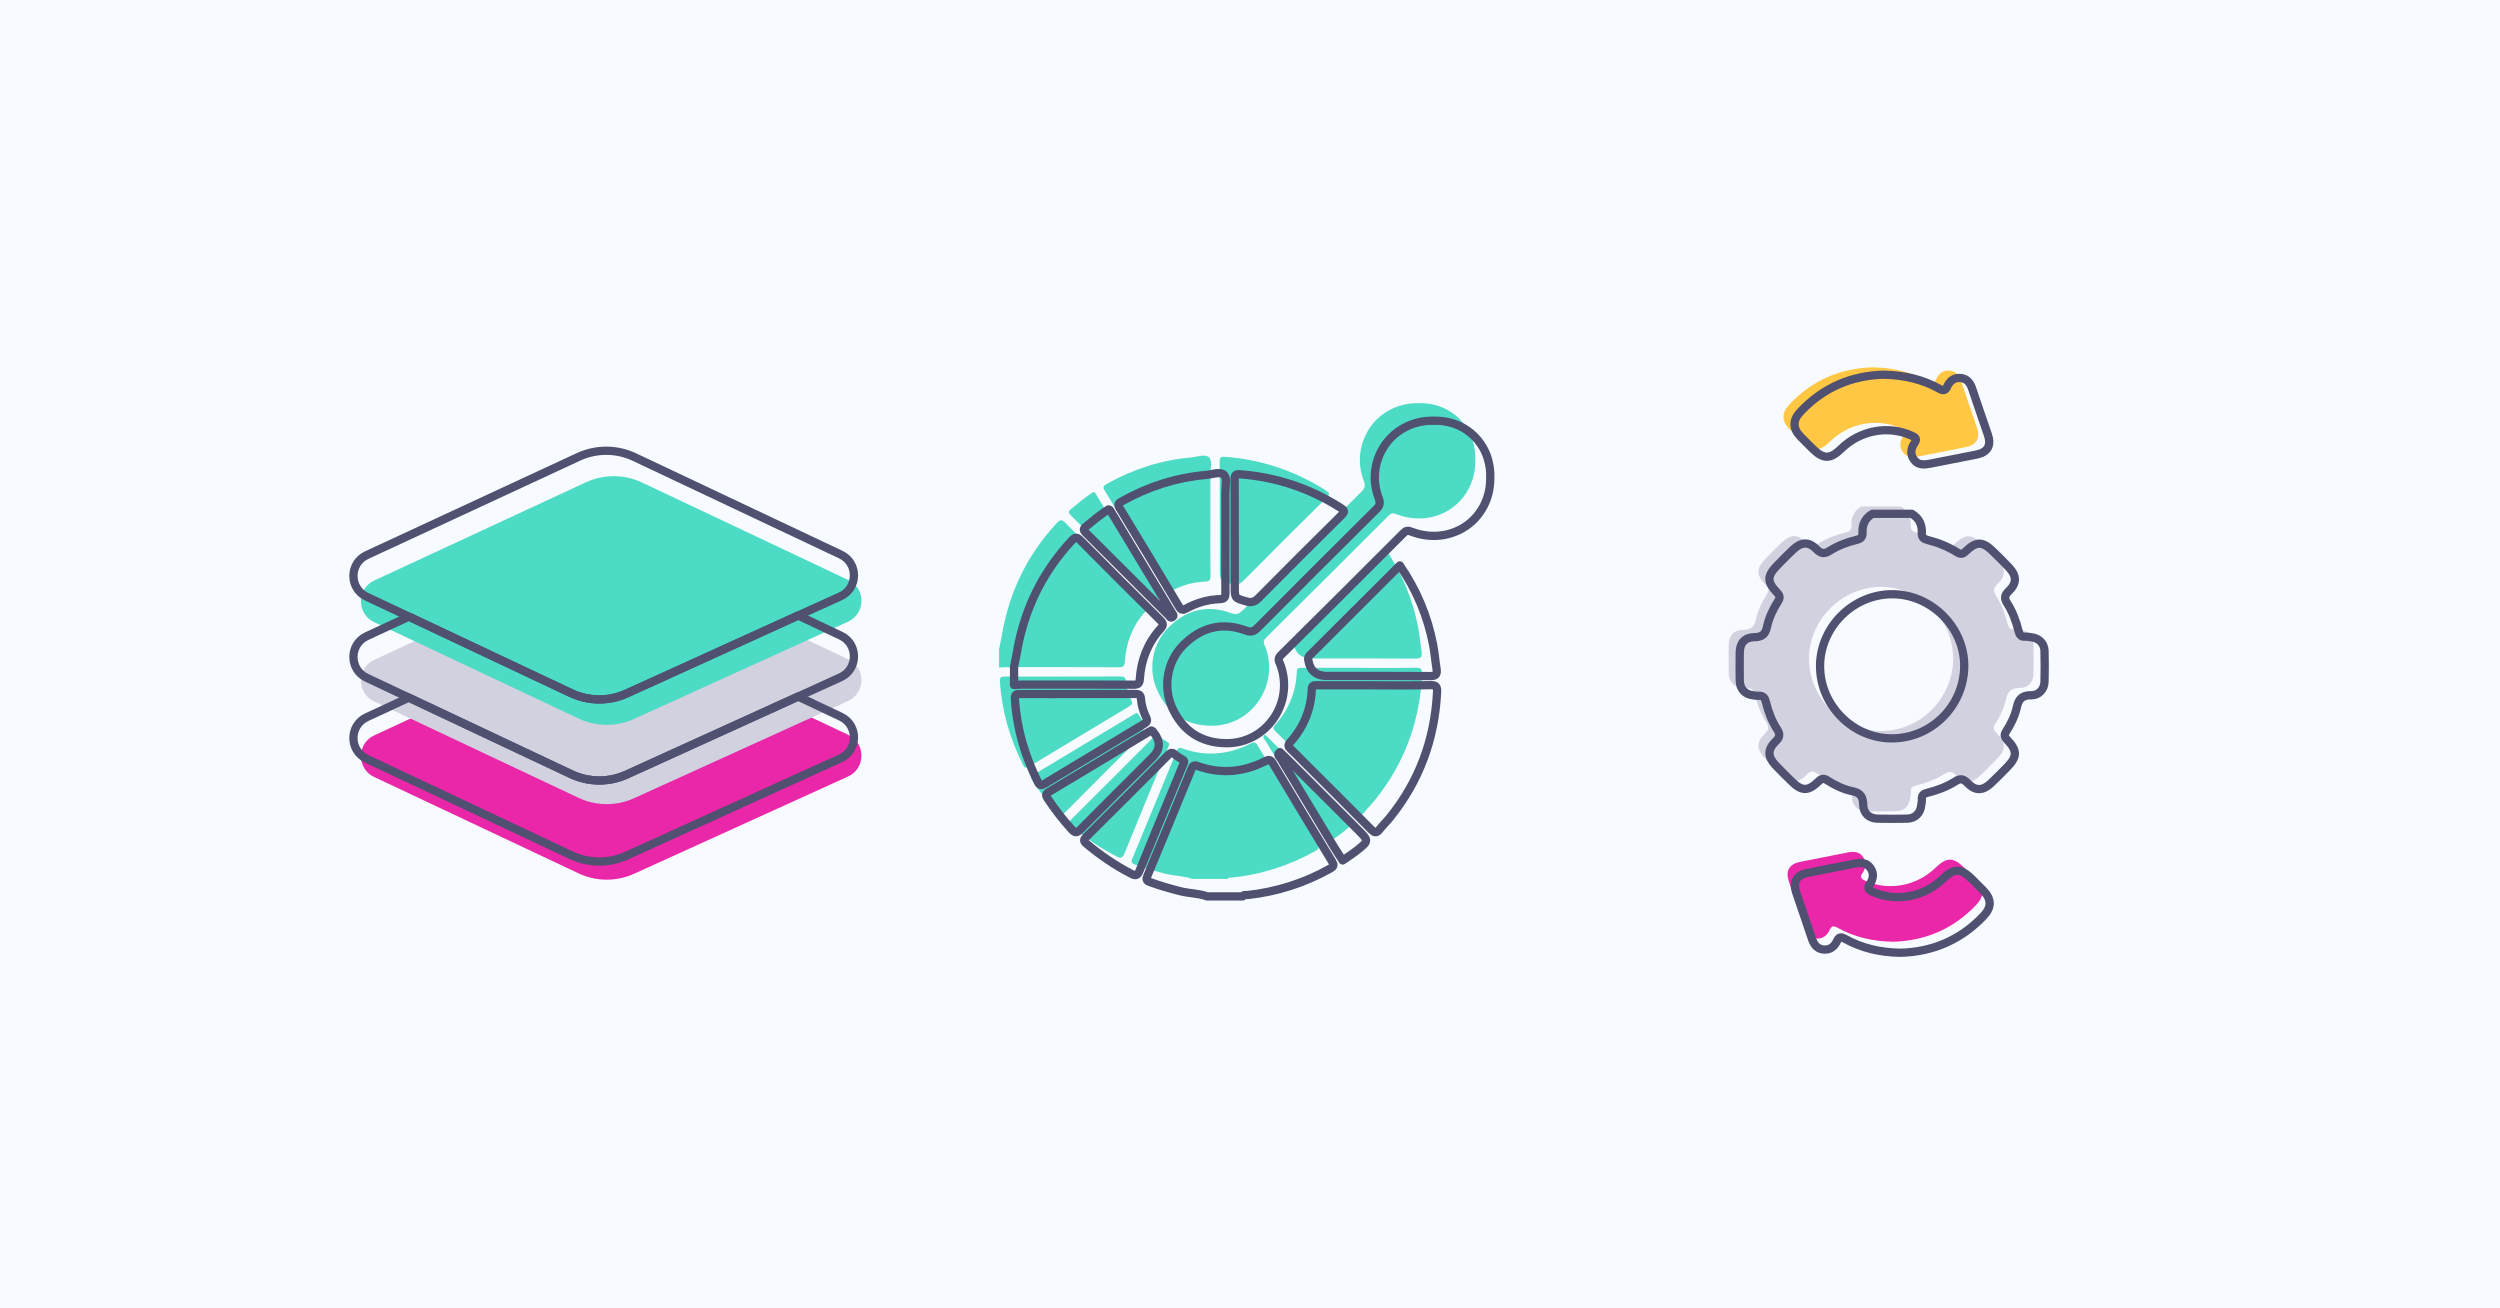
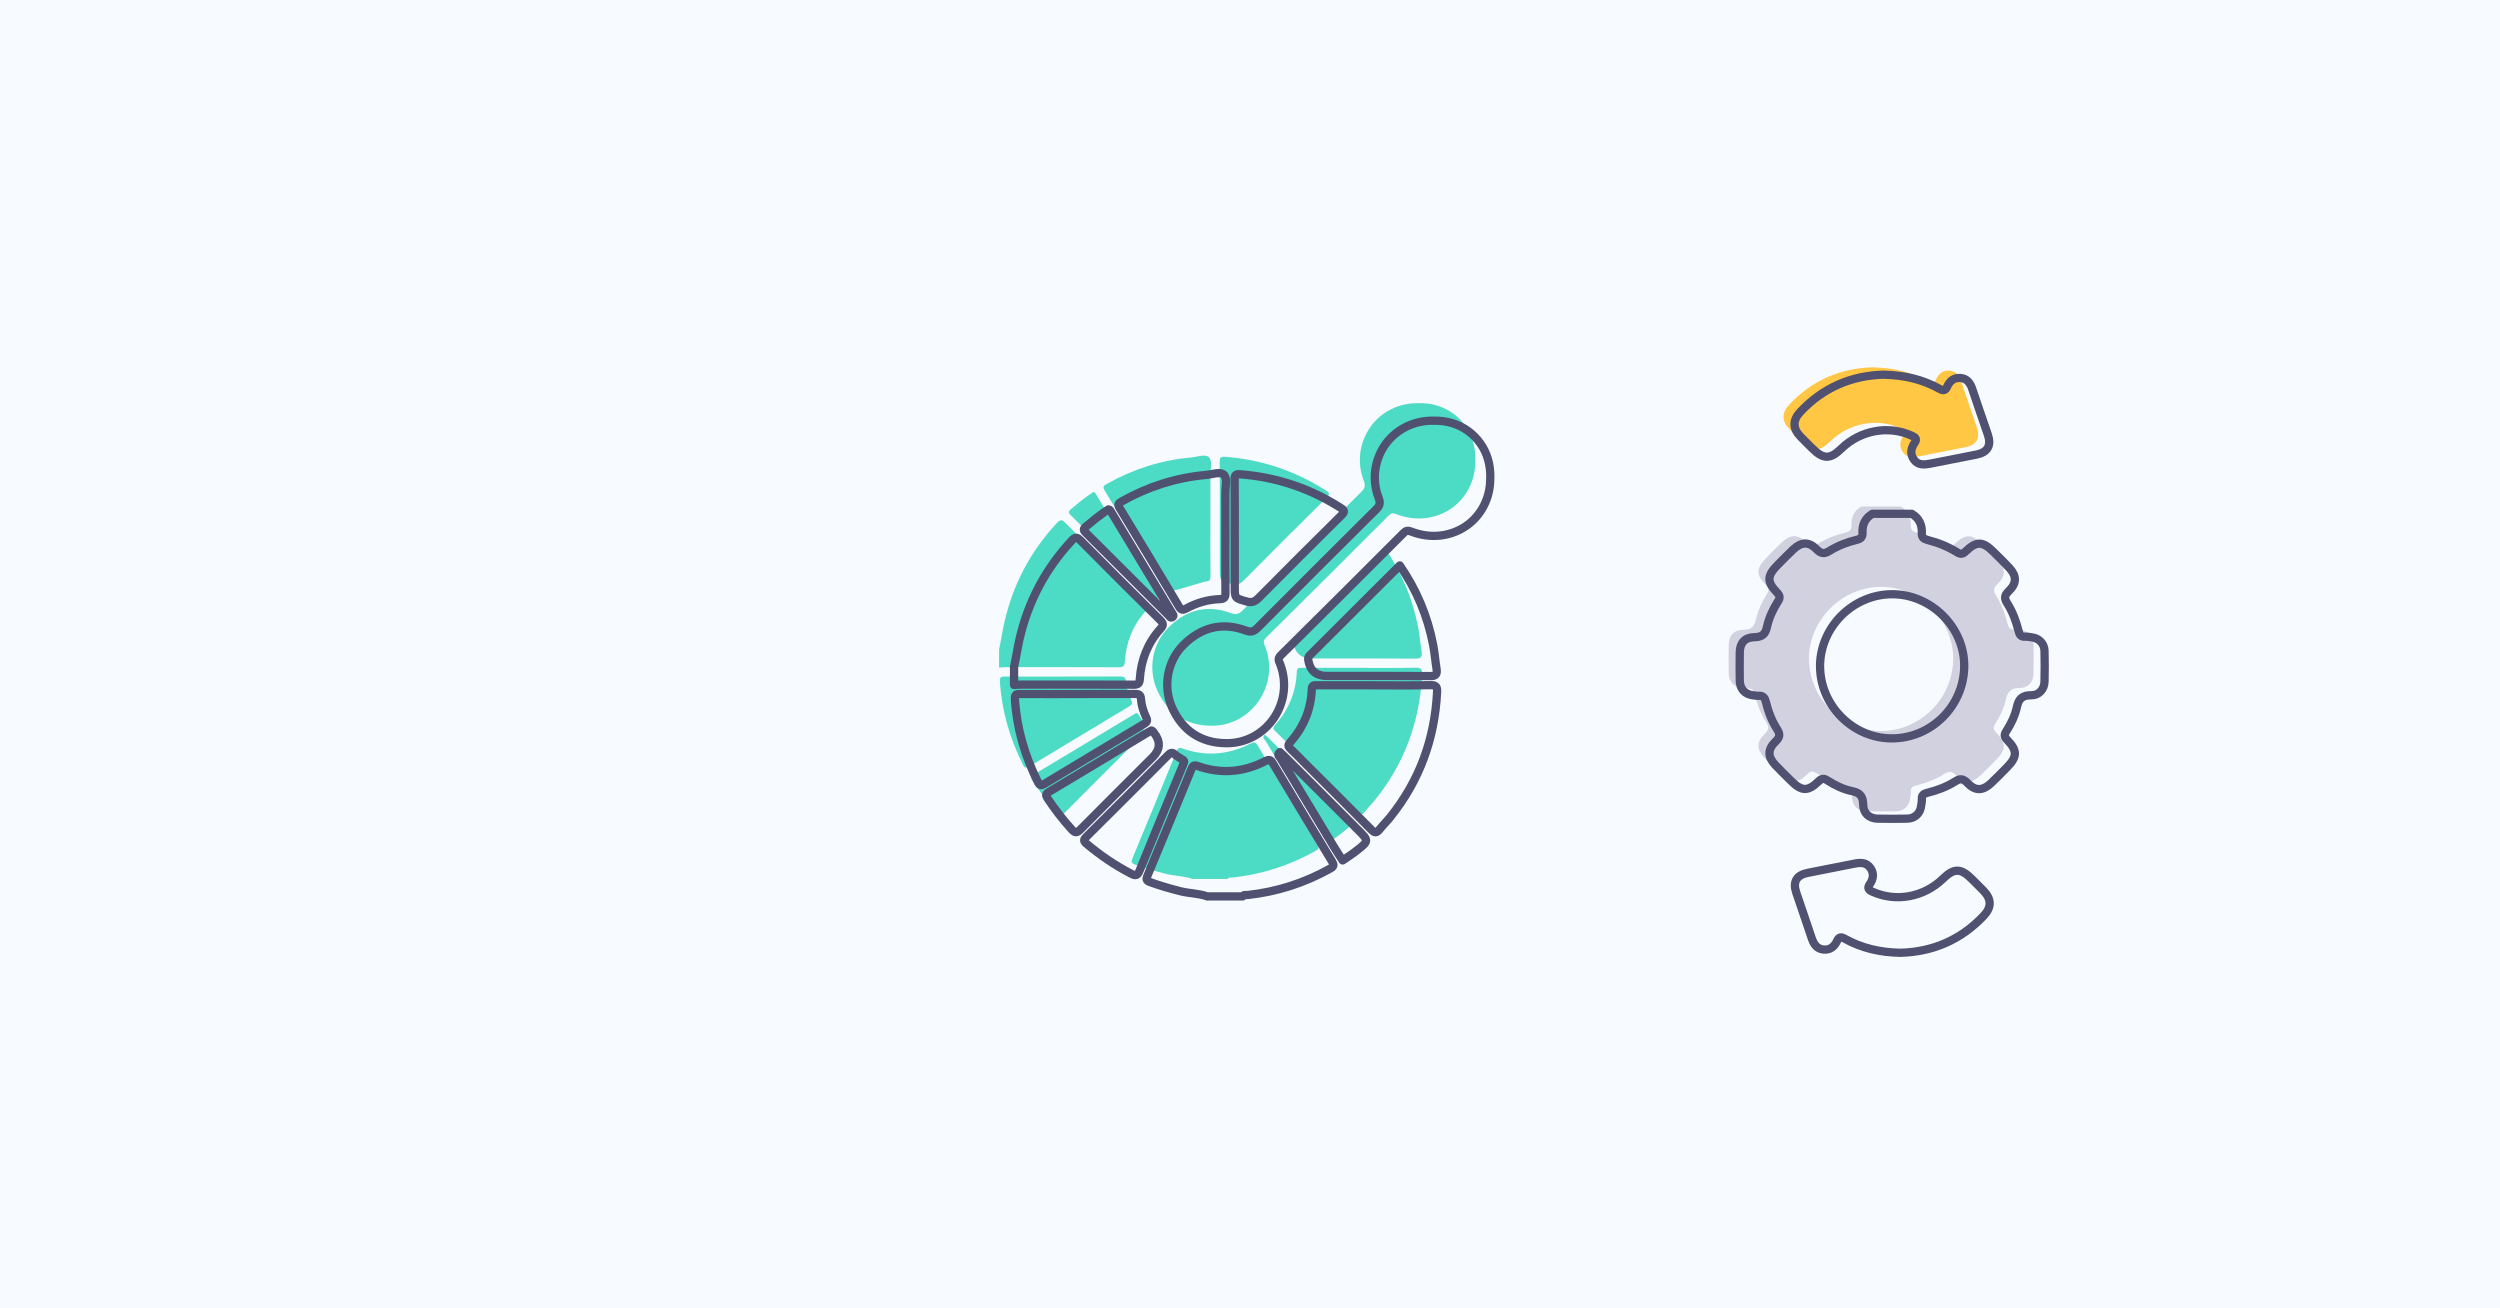
<svg xmlns="http://www.w3.org/2000/svg" width="1200" height="628" viewBox="0 0 1200 628" fill="none">
  <rect width="1200" height="628" fill="#F7FAFF" />
  <g clip-path="url(#clip0_214_6)">
    <g clip-path="url(#clip1_214_6)">
      <path d="M277.749 419.224L179.572 372.941C171.135 368.953 171.171 356.915 179.627 352.981L281.262 305.829C289.79 301.877 299.622 301.913 308.114 305.919L407.196 352.746C415.67 356.752 415.58 368.844 407.051 372.724L304.348 419.405C295.892 423.248 286.151 423.194 277.749 419.224Z" fill="#EA26A9" />
      <path d="M277.749 382.984L179.572 336.684C171.135 332.695 171.171 320.658 179.627 316.724L281.262 269.571C289.79 265.619 299.622 265.656 308.114 269.662L407.196 316.488C415.67 320.495 415.58 332.587 407.051 336.466L304.348 383.148C295.892 386.991 286.151 386.937 277.749 382.966V382.984Z" fill="#D1D1E0" />
      <path d="M277.749 344.914L179.572 298.613C171.135 294.625 171.171 282.587 179.627 278.654L281.262 231.501C289.79 227.549 299.622 227.585 308.114 231.591L407.196 278.418C415.67 282.424 415.58 294.516 407.051 298.396L304.348 345.077C295.892 348.92 286.151 348.866 277.749 344.896V344.914Z" fill="#4CDBC4" />
      <path d="M403.45 286.214L383.134 295.442L341.162 314.531L300.747 332.896C292.291 336.739 282.568 336.666 274.148 332.714L237.825 315.583L196.251 295.968L175.972 286.414C167.516 282.425 167.552 270.388 176.026 266.454L277.661 219.301C286.189 215.349 296.021 215.386 304.513 219.392L403.595 266.218C412.069 270.225 411.979 282.335 403.45 286.214Z" stroke="#505071" stroke-width="3.97" stroke-linecap="round" stroke-linejoin="round" />
-       <path d="M403.45 325.1L383.116 334.346L300.747 371.8C292.291 375.643 282.568 375.571 274.148 371.601L196.251 334.872L175.972 325.318C167.516 321.33 167.552 309.292 176.026 305.358L196.251 295.968L237.825 315.583L274.148 332.714C282.568 336.667 292.291 336.739 300.747 332.896L341.162 314.531L383.134 295.442L403.595 305.123C412.069 309.129 411.979 321.221 403.45 325.1Z" stroke="#505071" stroke-width="3.97" stroke-linecap="round" stroke-linejoin="round" />
-       <path d="M403.45 364.004L300.747 410.704C292.291 414.547 282.568 414.475 274.148 410.505L175.972 364.222C167.516 360.234 167.552 348.196 176.026 344.262L196.251 334.872L274.148 371.6C282.568 375.571 292.291 375.643 300.747 371.8L383.116 334.346L403.595 344.027C412.069 348.033 411.979 360.125 403.45 364.004Z" stroke="#505071" stroke-width="3.97" stroke-linecap="round" stroke-linejoin="round" />
    </g>
  </g>
-   <path d="M908.764 452.032C898.892 451.873 890.08 449.806 881.956 445.285C880.19 444.296 879.166 444.367 878.3 446.257C877.011 449.065 874.874 450.848 871.625 450.46C868.357 450.071 866.98 447.687 866.026 444.808C863.624 437.55 861.081 430.327 858.644 423.068C856.931 417.929 858.838 414.75 864.19 413.673C871.695 412.172 879.201 410.724 886.707 409.223C889.638 408.64 892.446 408.64 894.336 411.43C896.084 414.009 895.66 416.658 893.983 419.077C892.605 421.055 893.365 421.885 895.29 422.75C906.575 427.801 919.944 425.364 929.092 416.481C934.425 411.307 937.657 411.342 942.955 416.64C944.739 418.424 946.54 420.19 948.306 421.991C952.474 426.212 952.58 430.133 948.571 434.353C937.604 445.939 924.058 451.608 908.782 452.032H908.764Z" fill="#EA26A9" />
  <path d="M899.158 176.334C908.959 176.564 917.666 178.63 925.701 183.116C927.503 184.123 928.509 183.999 929.339 182.092C930.558 179.354 932.642 177.641 935.715 177.889C938.964 178.153 940.501 180.396 941.472 183.346C943.856 190.622 946.435 197.827 948.89 205.086C950.691 210.419 948.784 213.616 943.274 214.693C935.962 216.141 928.668 217.589 921.357 219.002C918.39 219.567 915.388 219.903 913.339 216.989C911.449 214.304 911.997 211.567 913.728 209.059C915.088 207.099 914.081 206.392 912.403 205.615C901.206 200.476 887.696 202.931 878.566 211.814C873.215 217.006 869.947 216.989 864.667 211.744C862.724 209.819 860.764 207.911 858.874 205.933C855.201 202.119 855.166 198.145 858.804 194.242C869.877 182.392 883.617 176.652 899.122 176.299L899.158 176.334Z" fill="#FFC743" />
  <path d="M912.4 243.143C915.914 245.209 917.362 248.388 917.168 252.344C917.062 254.445 918.139 255.205 920.011 255.682C925.027 256.935 929.795 258.896 934.193 261.615C935.835 262.64 936.842 262.445 938.219 261.121C943.447 256.105 946.378 256.211 951.553 261.351C954.078 263.876 956.675 266.331 959.112 268.962C962.785 272.936 962.803 276.486 958.882 280.23C956.816 282.208 956.639 283.656 958.176 286.057C960.772 290.137 962.45 294.693 963.633 299.409C964.057 301.14 964.745 302.234 966.776 302.076C967.801 301.987 968.86 302.252 969.902 302.376C973.364 302.764 975.96 305.325 976.066 308.822C976.189 313.767 976.189 318.712 976.066 323.639C975.977 327.312 973.399 330.226 969.761 330.191C965.664 330.138 963.703 331.674 962.82 335.772C961.92 339.957 960.012 343.913 957.664 347.551C956.622 349.158 956.781 350.183 958.123 351.578C963.156 356.788 963.05 359.755 957.928 364.911C955.403 367.455 952.948 370.033 950.317 372.47C946.343 376.161 942.776 376.196 939.049 372.276C937.089 370.227 935.641 369.998 933.221 371.534C929.142 374.13 924.585 375.826 919.87 376.991C918.157 377.415 917.009 378.086 917.186 380.117C917.274 381.035 916.991 381.989 916.903 382.925C916.532 386.775 913.972 389.354 910.139 389.424C905.406 389.53 900.673 389.512 895.958 389.424C891.896 389.354 889.123 386.846 889.035 382.801C888.964 379.093 887.834 377.044 883.825 376.232C879.534 375.384 875.472 373.388 871.745 371.004C870.156 369.98 869.132 370.086 867.719 371.428C862.474 376.479 859.542 376.391 854.385 371.252C851.842 368.726 849.264 366.254 846.826 363.64C843.118 359.666 843.082 356.152 846.985 352.373C848.999 350.43 849.317 348.982 847.745 346.545C845.184 342.571 843.453 338.121 842.358 333.511C841.882 331.516 841.087 330.297 838.844 330.456C838.014 330.509 837.184 330.297 836.336 330.226C832.345 329.855 829.855 327.242 829.784 323.162C829.713 318.641 829.731 314.12 829.784 309.599C829.837 305.113 832.221 302.393 836.689 302.323C840.221 302.27 842.04 301.157 842.835 297.448C843.771 293.051 845.732 288.901 848.169 285.069C849.158 283.514 849.175 282.472 847.798 281.024C842.641 275.638 842.782 272.865 848.133 267.479C850.588 265.024 852.972 262.498 855.515 260.15C859.507 256.441 863.003 256.388 866.8 260.256C868.796 262.287 870.403 262.428 872.787 260.944C876.814 258.437 881.229 256.706 885.856 255.611C887.728 255.169 888.788 254.375 888.699 252.273C888.505 248.317 889.953 245.138 893.468 243.09H912.382L912.4 243.143ZM868.337 316.257C868.319 334.924 883.931 350.748 902.492 350.889C921.636 351.048 937.425 335.383 937.531 316.169C937.619 297.554 921.636 281.642 902.881 281.695C884.072 281.748 868.355 297.484 868.319 316.257H868.337Z" fill="#D1D1E0" />
  <path d="M917.7 246.677C921.215 248.743 922.663 251.922 922.469 255.878C922.363 257.98 923.44 258.739 925.312 259.216C930.328 260.47 935.096 262.43 939.493 265.15C941.136 266.174 942.142 265.98 943.52 264.655C948.747 259.64 951.679 259.746 956.854 264.885C959.379 267.41 961.975 269.865 964.412 272.497C968.086 276.47 968.103 280.02 964.183 283.764C962.116 285.742 961.94 287.19 963.476 289.592C966.072 293.671 967.75 298.228 968.933 302.943C969.357 304.674 970.046 305.769 972.077 305.61C973.101 305.522 974.161 305.787 975.203 305.91C978.664 306.299 981.26 308.859 981.366 312.356C981.49 317.301 981.49 322.246 981.366 327.173C981.278 330.847 978.7 333.761 975.061 333.725C970.964 333.672 969.004 335.209 968.121 339.306C967.22 343.492 965.313 347.448 962.964 351.086C961.922 352.693 962.081 353.717 963.423 355.112C968.456 360.322 968.351 363.289 963.229 368.446C960.704 370.989 958.249 373.567 955.617 376.005C951.644 379.696 948.076 379.731 944.35 375.81C942.39 373.762 940.941 373.532 938.522 375.069C934.442 377.665 929.886 379.36 925.171 380.526C923.458 380.949 922.31 381.621 922.486 383.652C922.575 384.57 922.292 385.524 922.204 386.46C921.833 390.31 919.272 392.888 915.44 392.959C910.707 393.065 905.974 393.047 901.258 392.959C897.197 392.888 894.424 390.38 894.336 386.336C894.265 382.627 893.135 380.579 889.126 379.766C884.834 378.919 880.772 376.923 877.046 374.539C875.456 373.514 874.432 373.62 873.019 374.963C867.774 380.013 864.843 379.925 859.686 374.786C857.143 372.261 854.564 369.788 852.127 367.174C848.418 363.201 848.383 359.686 852.286 355.907C854.299 353.964 854.617 352.516 853.045 350.079C850.485 346.105 848.754 341.655 847.659 337.046C847.182 335.05 846.387 333.831 844.144 333.99C843.314 334.043 842.484 333.831 841.637 333.761C837.645 333.39 835.155 330.776 835.085 326.697C835.014 322.175 835.032 317.654 835.085 313.133C835.138 308.648 837.522 305.928 841.99 305.857C845.522 305.804 847.341 304.692 848.136 300.983C849.072 296.585 851.032 292.435 853.469 288.603C854.458 287.049 854.476 286.007 853.098 284.559C847.941 279.172 848.083 276.4 853.434 271.013C855.889 268.558 858.273 266.033 860.816 263.684C864.807 259.975 868.304 259.922 872.101 263.79C874.097 265.821 875.704 265.962 878.088 264.479C882.114 261.971 886.53 260.24 891.157 259.145C893.029 258.704 894.088 257.909 894 255.807C893.806 251.852 895.254 248.673 898.768 246.624H917.683L917.7 246.677ZM873.637 319.791C873.62 338.458 889.232 354.282 907.793 354.423C926.937 354.582 942.725 338.918 942.831 319.703C942.919 301.089 926.937 285.177 908.181 285.23C889.373 285.283 873.655 301.018 873.62 319.791H873.637Z" stroke="#505071" stroke-width="3.97" stroke-linecap="round" stroke-linejoin="round" />
  <path d="M912.294 457.332C902.422 457.173 893.609 455.107 885.485 450.586C883.719 449.597 882.695 449.668 881.83 451.557C880.541 454.365 878.404 456.149 875.154 455.761C871.887 455.372 870.509 452.988 869.556 450.109C867.154 442.851 864.611 435.628 862.174 428.369C860.461 423.23 862.368 420.051 867.719 418.974C875.225 417.473 882.73 416.024 890.236 414.523C893.168 413.941 895.976 413.941 897.865 416.731C899.614 419.309 899.19 421.958 897.512 424.378C896.135 426.356 896.894 427.186 898.819 428.051C910.104 433.102 923.473 430.665 932.621 421.782C937.955 416.607 941.187 416.643 946.485 421.941C948.268 423.724 950.07 425.491 951.836 427.292C956.004 431.513 956.11 435.433 952.101 439.654C941.134 451.239 927.588 456.908 912.312 457.332H912.294Z" stroke="#505071" stroke-width="3.97" stroke-linecap="round" stroke-linejoin="round" />
  <path d="M904.435 179.869C914.237 180.099 922.943 182.165 930.979 186.651C932.78 187.657 933.787 187.534 934.617 185.626C935.835 182.889 937.919 181.176 940.992 181.423C944.242 181.688 945.778 183.931 946.75 186.88C949.134 194.156 951.712 201.362 954.167 208.62C955.968 213.954 954.061 217.15 948.551 218.228C941.24 219.676 933.946 221.124 926.634 222.537C923.667 223.102 920.665 223.437 918.616 220.523C916.727 217.839 917.274 215.102 919.005 212.594C920.365 210.634 919.358 209.927 917.68 209.15C906.484 204.011 892.973 206.466 883.843 215.349C878.492 220.541 875.225 220.523 869.944 215.278C868.002 213.353 866.041 211.446 864.152 209.468C860.478 205.653 860.443 201.68 864.081 197.777C875.154 185.927 888.894 180.187 904.4 179.834L904.435 179.869Z" stroke="#505071" stroke-width="3.97" stroke-linecap="round" stroke-linejoin="round" />
  <g clip-path="url(#clip2_214_6)">
    <path d="M708.125 222.324C707.913 230.908 703.798 239.025 696.755 243.964C689.394 249.093 679.7 250.47 670.133 246.761C668.627 246.168 667.715 246.295 666.591 247.439C646.948 267.086 627.305 286.691 607.556 306.232C605.795 307.97 606.919 309.284 607.428 310.704C614.153 328.91 600.789 348.557 581.379 348.366C569.224 348.26 560.4 342.347 555.394 331.157C550.982 321.259 553.06 309.051 560.803 301.273C569.288 292.753 579.385 290.04 590.861 294.3C593.364 295.232 594.722 294.724 596.483 292.965C615.404 273.932 634.39 254.985 653.439 236.079C655.157 234.384 655.518 233.091 654.605 230.717C651.317 222.239 652.527 213.274 656.96 206.195C661.818 198.353 670.472 193.712 679.7 193.521H681.121C686.827 193.394 692.491 194.941 697.137 198.205C699.619 199.943 701.719 202.062 703.458 204.542C706.746 209.205 708.273 214.885 708.146 220.607L708.104 222.324H708.125Z" fill="#4CDBC4" />
    <path d="M572.364 421.911C568.164 420.363 563.667 420.491 559.382 419.388C554.439 418.138 549.539 416.739 544.745 414.98C543.027 414.344 542.878 413.624 543.557 412.034C550.663 394.951 557.727 377.848 564.727 360.702C565.364 359.176 565.852 358.646 567.612 359.282C578.813 363.266 589.737 362.312 600.259 356.908C601.892 356.081 602.698 356.187 603.674 357.819C613.135 373.63 622.638 389.42 632.226 405.167C633.223 406.799 633.096 407.499 631.378 408.473C618.947 415.468 605.668 419.706 591.519 421.232C590.776 421.317 589.801 420.893 589.292 421.889H572.364V421.911Z" fill="#4CDBC4" />
    <path d="M479.559 311.679C480.853 305.681 481.128 303.032 482.104 298.729C486.241 280.545 494.598 264.67 507.326 251.021C508.917 249.326 509.723 249.304 511.378 250.979C524.063 263.801 536.833 276.56 549.666 289.234C551.257 290.824 551.406 291.693 549.857 293.41C543.706 300.213 540.524 308.373 539.93 317.444C539.781 319.86 539.039 320.305 536.833 320.284C518.887 320.199 500.941 320.242 482.974 320.242C481.828 320.242 480.683 320.369 479.559 320.432V311.658V311.679Z" fill="#4CDBC4" />
    <path d="M652.824 320.581C661.712 320.581 670.579 320.708 679.467 320.496C682.245 320.432 682.733 321.365 682.606 323.845C681.482 346.289 674.185 366.382 660.057 383.93C658.424 385.965 656.536 387.788 654.924 389.822C653.566 391.539 652.675 391.518 651.084 389.907C640.372 379.056 629.553 368.31 618.756 357.544C616.614 355.403 614.535 353.199 612.307 351.143C611.056 349.998 610.929 349.235 612.116 347.9C618.586 340.631 622.129 332.11 622.468 322.361C622.532 320.39 623.656 320.56 624.95 320.56C634.241 320.56 643.554 320.56 652.845 320.56L652.824 320.581Z" fill="#4CDBC4" />
-     <path d="M580.997 249.114C580.997 258.185 580.934 267.256 581.04 276.327C581.061 278.489 580.467 279.104 578.282 279.188C572.576 279.4 567.188 280.969 562.182 283.703C560.591 284.572 559.806 284.529 558.788 282.834C549.369 267.023 539.866 251.233 530.278 235.507C529.111 233.599 529.832 233.07 531.296 232.264C543.896 225.164 557.388 220.841 571.834 219.569C574.803 219.315 578.706 217.683 580.488 219.696C581.952 221.37 580.976 225.249 580.997 228.153C581.019 235.147 580.997 242.12 580.997 249.114Z" fill="#4CDBC4" />
+     <path d="M580.997 249.114C580.997 258.185 580.934 267.256 581.04 276.327C581.061 278.489 580.467 279.104 578.282 279.188C560.591 284.572 559.806 284.529 558.788 282.834C549.369 267.023 539.866 251.233 530.278 235.507C529.111 233.599 529.832 233.07 531.296 232.264C543.896 225.164 557.388 220.841 571.834 219.569C574.803 219.315 578.706 217.683 580.488 219.696C581.952 221.37 580.976 225.249 580.997 228.153C581.019 235.147 580.997 242.12 580.997 249.114Z" fill="#4CDBC4" />
    <path d="M664.703 263.017C672.785 274.716 678.046 287.348 680.697 301.061C681.44 304.855 681.715 308.691 682.33 312.485C682.861 315.833 681.694 316.151 678.83 316.13C662.433 316.003 646.057 316.066 629.659 316.066C624.59 316.066 621.62 313.544 620.793 308.521C620.644 307.61 620.708 306.953 621.387 306.275C635.79 291.905 650.172 277.535 664.724 263.017H664.703Z" fill="#4CDBC4" />
    <path d="M585.495 249.008C585.495 239.937 585.558 230.865 585.452 221.794C585.431 219.59 585.898 219.081 588.21 219.272C605.583 220.629 621.556 225.991 636.256 235.316C638.166 236.524 638.547 237.139 636.702 238.962C623.402 252.06 610.186 265.285 597.055 278.553C595.252 280.354 593.789 281.075 591.158 280.312C585.558 278.68 585.516 278.892 585.516 273.106V249.008H585.495Z" fill="#4CDBC4" />
    <path d="M509.956 324.735C519.141 324.735 528.326 324.756 537.511 324.714C539.336 324.714 540.333 324.926 540.481 327.151C540.693 330.267 541.69 333.297 543.027 336.116C543.769 337.685 543.281 338.32 542.009 339.062C526.035 348.642 510.062 358.243 494.11 367.886C492.604 368.798 491.862 368.755 491.035 367.081C484.713 354.47 480.831 341.224 479.962 327.109C479.834 324.968 480.619 324.714 482.38 324.735C491.565 324.798 500.75 324.756 509.935 324.756L509.956 324.735Z" fill="#4CDBC4" />
-     <path d="M561.185 357.395C560.994 357.925 560.782 358.497 560.548 359.091C553.612 375.919 546.612 392.726 539.781 409.575C538.805 411.97 537.915 412.119 535.815 411.017C528.072 407.032 520.987 402.179 514.326 396.605C512.756 395.291 512.947 394.57 514.284 393.235C527.393 380.221 540.46 367.166 553.485 354.068C554.63 352.923 555.415 352.52 556.73 353.729C557.706 354.64 558.958 355.276 560.082 356.018C560.57 356.335 561.291 356.463 561.185 357.374V357.395Z" fill="#4CDBC4" />
    <path d="M545.466 342.241C545.679 342.326 545.975 342.39 546.166 342.58C546.4 342.771 546.506 343.11 546.697 343.343C549.985 347.455 549.794 351.334 546.103 355.043C534.521 366.615 522.896 378.166 511.378 389.801C509.744 391.454 508.875 391.518 507.284 389.801C502.977 385.096 499.117 380.073 495.595 374.774C494.641 373.354 494.768 372.634 496.338 371.701C512.247 362.206 528.093 352.626 543.96 343.068C544.406 342.792 544.872 342.58 545.445 342.262L545.466 342.241Z" fill="#4CDBC4" />
    <path d="M524.911 236.122C525.632 236.228 525.845 236.842 526.163 237.372C535.899 253.501 545.636 269.651 555.373 285.801C555.712 286.373 556.476 287.051 555.712 287.73C554.694 288.641 554.227 287.475 553.739 286.988C540.502 273.805 527.287 260.58 514.05 247.397C512.968 246.316 512.587 245.617 513.965 244.451C517.147 241.759 520.414 239.152 523.851 236.779C524.19 236.545 524.572 236.355 524.932 236.143L524.911 236.122Z" fill="#4CDBC4" />
    <path d="M607.153 352.648C607.832 353.284 608.51 353.877 609.168 354.513C620.538 365.873 631.908 377.233 643.278 388.593L644.614 389.928C649.918 395.227 649.939 395.269 643.936 399.975C641.814 401.649 639.523 403.09 637.296 404.637C635.896 402.454 634.432 400.335 633.096 398.109C624.547 383.952 615.999 369.794 607.492 355.615C607.026 354.852 605.541 353.962 607.132 352.669L607.153 352.648Z" fill="#4CDBC4" />
    <path d="M715.295 230.696C715.083 239.28 710.967 247.397 703.925 252.335C696.564 257.464 686.87 258.842 677.303 255.133C675.797 254.539 674.885 254.667 673.76 255.811C654.118 275.458 634.475 295.063 614.726 314.604C612.965 316.342 614.089 317.656 614.598 319.076C621.323 337.282 607.959 356.929 588.549 356.738C576.394 356.632 567.57 350.719 562.564 339.528C558.151 329.631 560.23 317.423 567.973 309.644C576.458 301.124 586.555 298.412 598.031 302.672C600.534 303.604 601.892 303.095 603.653 301.336C622.574 282.304 641.56 263.356 660.609 244.451C662.327 242.755 662.687 241.463 661.775 239.089C658.487 230.611 659.696 221.646 664.13 214.567C669.03 206.768 677.685 202.105 686.891 201.935H688.312C694.019 201.808 699.682 203.355 704.328 206.619C706.81 208.357 708.91 210.477 710.649 212.956C713.937 217.619 715.465 223.299 715.337 229.021L715.295 230.738V230.696Z" stroke="#505071" stroke-width="3.97" stroke-linecap="round" stroke-linejoin="round" />
    <path d="M579.555 430.303C575.355 428.756 570.858 428.883 566.573 427.781C561.63 426.531 556.73 425.132 551.936 423.373C550.218 422.737 550.069 422.016 550.748 420.427C557.855 403.344 564.918 386.241 571.919 369.094C572.555 367.568 573.043 367.039 574.803 367.674C586.004 371.659 596.928 370.705 607.45 365.301C609.083 364.474 609.889 364.58 610.865 366.212C620.326 382.023 629.829 397.813 639.417 413.56C640.414 415.192 640.287 415.891 638.569 416.866C626.138 423.86 612.859 428.099 598.71 429.625C597.968 429.71 596.992 429.286 596.483 430.282H579.555V430.303Z" stroke="#505071" stroke-width="3.97" stroke-linecap="round" stroke-linejoin="round" />
    <path d="M486.75 320.051C488.044 314.053 488.319 311.404 489.295 307.101C493.432 288.917 501.79 273.042 514.517 259.393C516.108 257.697 516.914 257.676 518.569 259.351C531.254 272.173 544.024 284.932 556.858 297.606C558.449 299.196 558.597 300.065 557.048 301.781C550.897 308.585 547.715 316.745 547.121 325.816C546.972 328.232 546.23 328.677 544.024 328.656C526.078 328.571 508.132 328.613 490.165 328.613C489.02 328.613 487.874 328.741 486.75 328.804V320.03V320.051Z" stroke="#505071" stroke-width="3.97" stroke-linecap="round" stroke-linejoin="round" />
    <path d="M660.015 328.953C668.903 328.953 677.77 329.08 686.658 328.868C689.437 328.804 689.925 329.737 689.797 332.216C688.673 354.661 681.376 374.753 667.248 392.302C665.615 394.337 663.727 396.16 662.115 398.194C660.757 399.911 659.866 399.89 658.275 398.279C647.563 387.428 636.744 376.682 625.947 365.915C623.805 363.775 621.726 361.571 619.499 359.515C618.247 358.37 618.12 357.607 619.308 356.272C625.777 349.002 629.32 340.482 629.659 330.733C629.723 328.762 630.847 328.931 632.141 328.931C641.432 328.931 650.745 328.931 660.036 328.931L660.015 328.953Z" stroke="#505071" stroke-width="3.97" stroke-linecap="round" stroke-linejoin="round" />
    <path d="M588.168 257.507C588.168 266.578 588.104 275.649 588.21 284.72C588.231 286.882 587.637 287.496 585.452 287.581C579.746 287.793 574.358 289.362 569.352 292.096C567.761 292.965 566.976 292.922 565.958 291.227C556.54 275.416 547.036 259.626 537.448 243.9C536.281 241.992 537.003 241.462 538.466 240.657C551.067 233.557 564.558 229.233 579.004 227.962C581.973 227.707 585.877 226.075 587.658 228.089C589.122 229.763 588.146 233.642 588.168 236.545C588.189 243.54 588.168 250.512 588.168 257.507Z" stroke="#505071" stroke-width="3.97" stroke-linecap="round" stroke-linejoin="round" />
    <path d="M671.894 271.41C679.976 283.109 685.237 295.741 687.888 309.454C688.631 313.247 688.906 317.084 689.522 320.877C690.052 324.226 688.885 324.544 686.022 324.523C669.624 324.396 653.248 324.459 636.851 324.459C631.781 324.459 628.811 321.937 627.984 316.914C627.835 316.003 627.899 315.346 628.578 314.667C642.981 300.298 657.363 285.928 671.915 271.41H671.894Z" stroke="#505071" stroke-width="3.97" stroke-linecap="round" stroke-linejoin="round" />
    <path d="M592.664 257.401C592.664 248.329 592.728 239.258 592.622 230.187C592.601 227.983 593.067 227.474 595.38 227.665C612.753 229.021 628.726 234.384 643.426 243.709C645.335 244.917 645.717 245.532 643.872 247.354C630.571 260.453 617.356 273.678 604.225 286.945C602.422 288.747 600.959 289.467 598.328 288.704C592.728 287.072 592.686 287.284 592.686 281.498V257.401H592.664Z" stroke="#505071" stroke-width="3.97" stroke-linecap="round" stroke-linejoin="round" />
    <path d="M517.147 333.107C526.332 333.107 535.518 333.128 544.703 333.085C546.527 333.085 547.524 333.297 547.672 335.523C547.885 338.638 548.882 341.669 550.218 344.488C550.96 346.056 550.472 346.692 549.2 347.434C533.227 357.014 517.253 366.615 501.302 376.258C499.795 377.17 499.053 377.127 498.226 375.453C491.904 362.842 488.022 349.596 487.153 335.48C487.025 333.34 487.81 333.085 489.571 333.107C498.756 333.17 507.941 333.128 517.126 333.128L517.147 333.107Z" stroke="#505071" stroke-width="3.97" stroke-linecap="round" stroke-linejoin="round" />
    <path d="M568.376 365.788C568.185 366.318 567.973 366.89 567.74 367.484C560.803 384.312 553.803 401.119 546.972 417.968C545.997 420.363 545.106 420.512 543.006 419.409C535.263 415.425 528.178 410.571 521.517 404.997C519.948 403.683 520.138 402.963 521.475 401.627C534.584 388.614 547.651 375.559 560.676 362.46C561.821 361.316 562.606 360.913 563.921 362.121C564.897 363.033 566.149 363.669 567.273 364.41C567.761 364.728 568.482 364.855 568.376 365.767V365.788Z" stroke="#505071" stroke-width="3.97" stroke-linecap="round" stroke-linejoin="round" />
    <path d="M552.658 350.634C552.87 350.719 553.167 350.783 553.358 350.973C553.591 351.164 553.697 351.503 553.888 351.736C557.176 355.848 556.985 359.727 553.294 363.436C541.712 375.008 530.087 386.559 518.569 398.194C516.935 399.847 516.066 399.911 514.475 398.194C510.169 393.489 506.308 388.466 502.787 383.167C501.832 381.747 501.959 381.027 503.529 380.094C519.439 370.599 535.284 361.019 551.151 351.461C551.597 351.185 552.064 350.973 552.636 350.655L552.658 350.634Z" stroke="#505071" stroke-width="3.97" stroke-linecap="round" stroke-linejoin="round" />
    <path d="M532.102 244.493C532.824 244.599 533.036 245.214 533.354 245.744C543.09 261.873 552.827 278.023 562.564 294.173C562.903 294.745 563.667 295.423 562.903 296.101C561.885 297.013 561.418 295.847 560.93 295.36C547.694 282.177 534.478 268.952 521.241 255.769C520.16 254.688 519.778 253.988 521.157 252.823C524.338 250.131 527.605 247.524 531.042 245.15C531.381 244.917 531.763 244.727 532.124 244.515L532.102 244.493Z" stroke="#505071" stroke-width="3.97" stroke-linecap="round" stroke-linejoin="round" />
    <path d="M614.344 361.019C615.023 361.655 615.702 362.249 616.359 362.884C627.729 374.245 639.099 385.605 650.469 396.965L651.806 398.3C657.109 403.599 657.13 403.641 651.127 408.346C649.005 410.02 646.715 411.462 644.487 413.009C643.087 410.826 641.623 408.706 640.287 406.481C631.738 392.323 623.19 378.165 614.683 363.986C614.217 363.223 612.732 362.333 614.323 361.04L614.344 361.019Z" stroke="#505071" stroke-width="3.97" stroke-linecap="round" stroke-linejoin="round" />
  </g>
  <defs>
    <clipPath id="clip0_214_6">
-       <rect width="250" height="250" fill="white" transform="translate(163.5 191.245)" />
-     </clipPath>
+       </clipPath>
    <clipPath id="clip1_214_6">
      <rect width="251" height="211" fill="white" transform="translate(162.5 211.245)" />
    </clipPath>
    <clipPath id="clip2_214_6">
      <rect width="240" height="241" fill="white" transform="translate(479.559 193.5)" />
    </clipPath>
  </defs>
</svg>